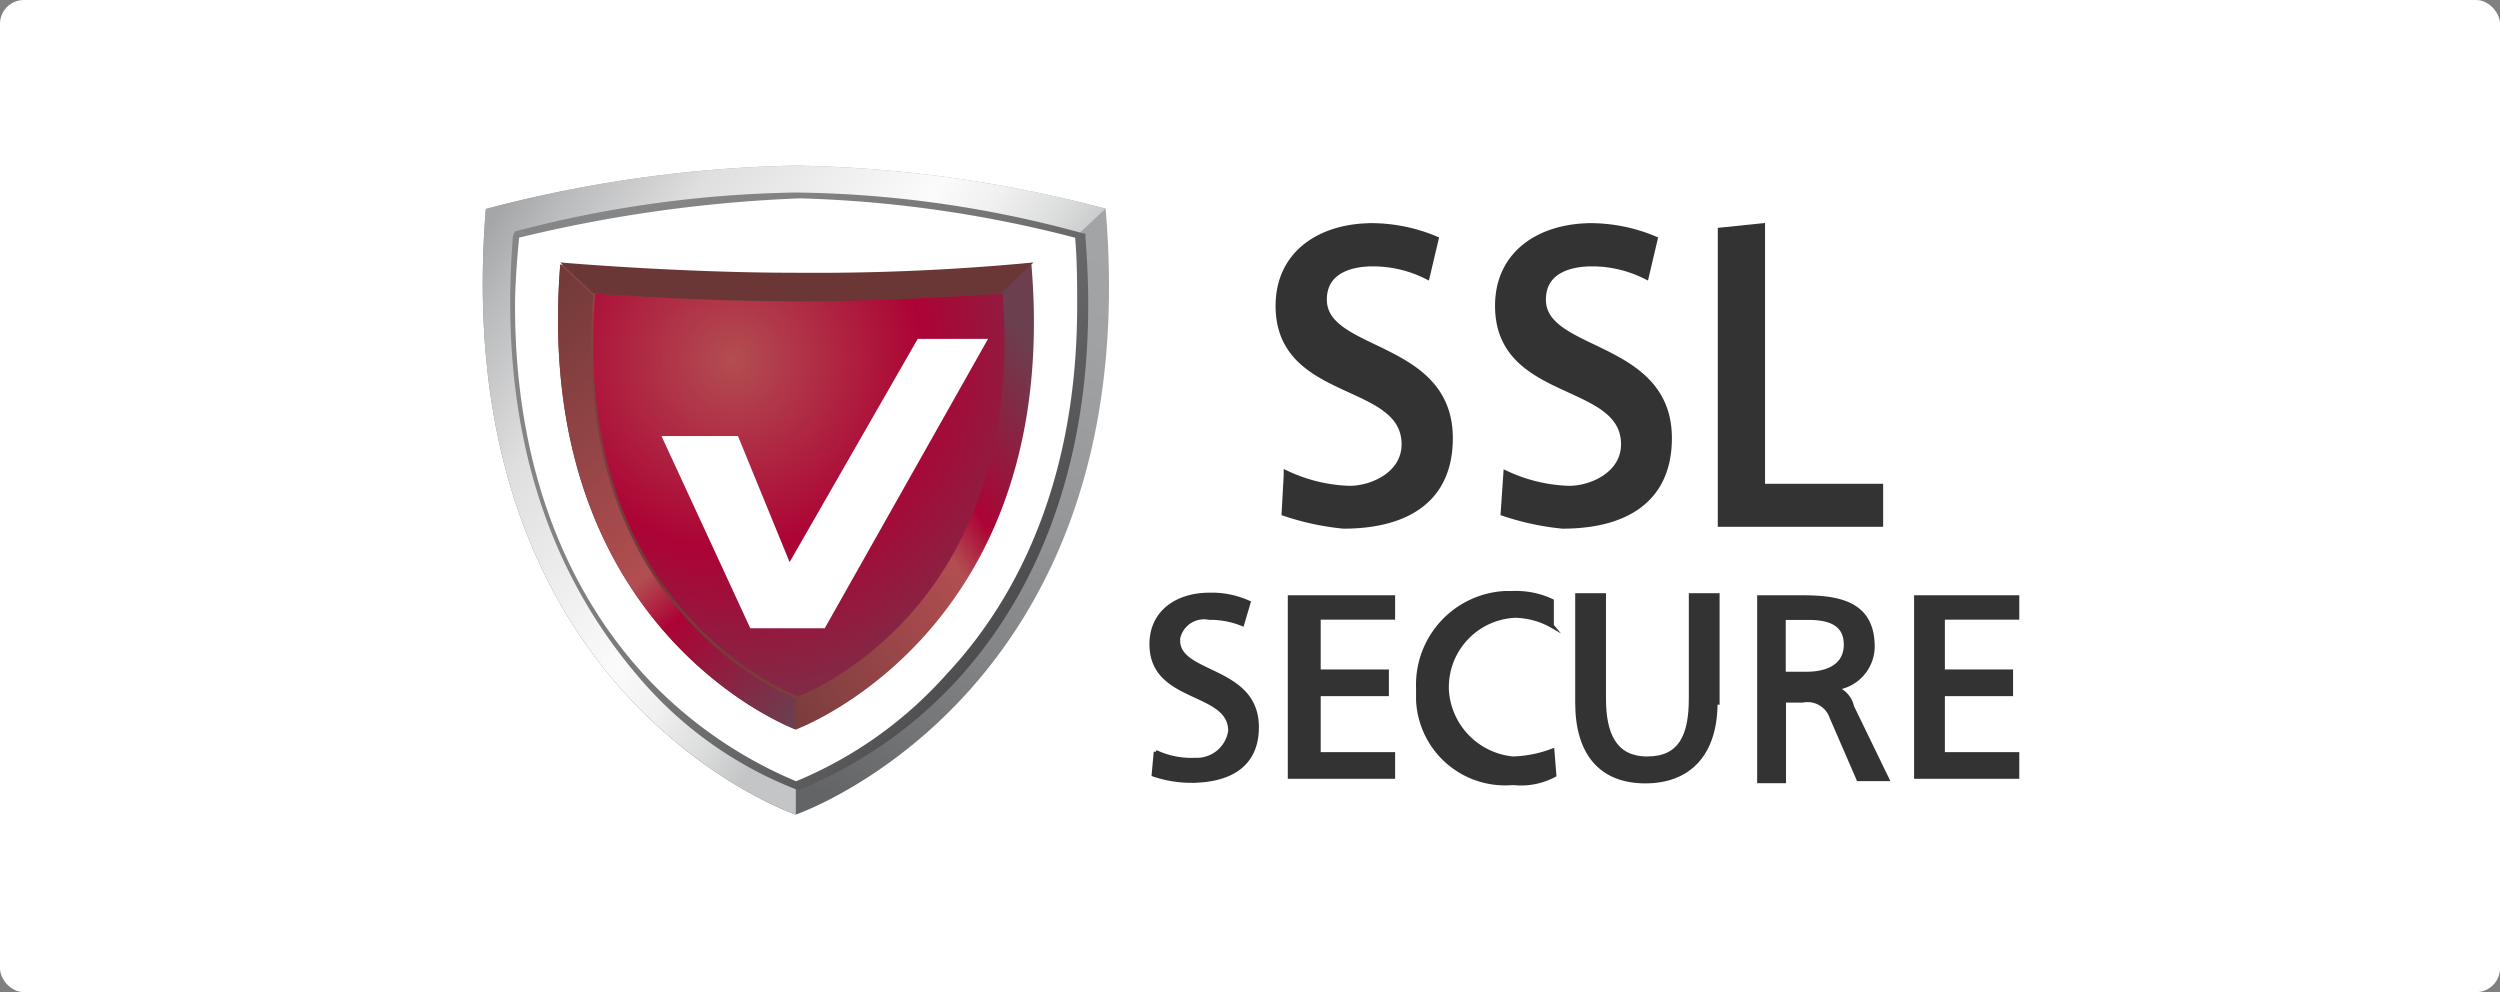
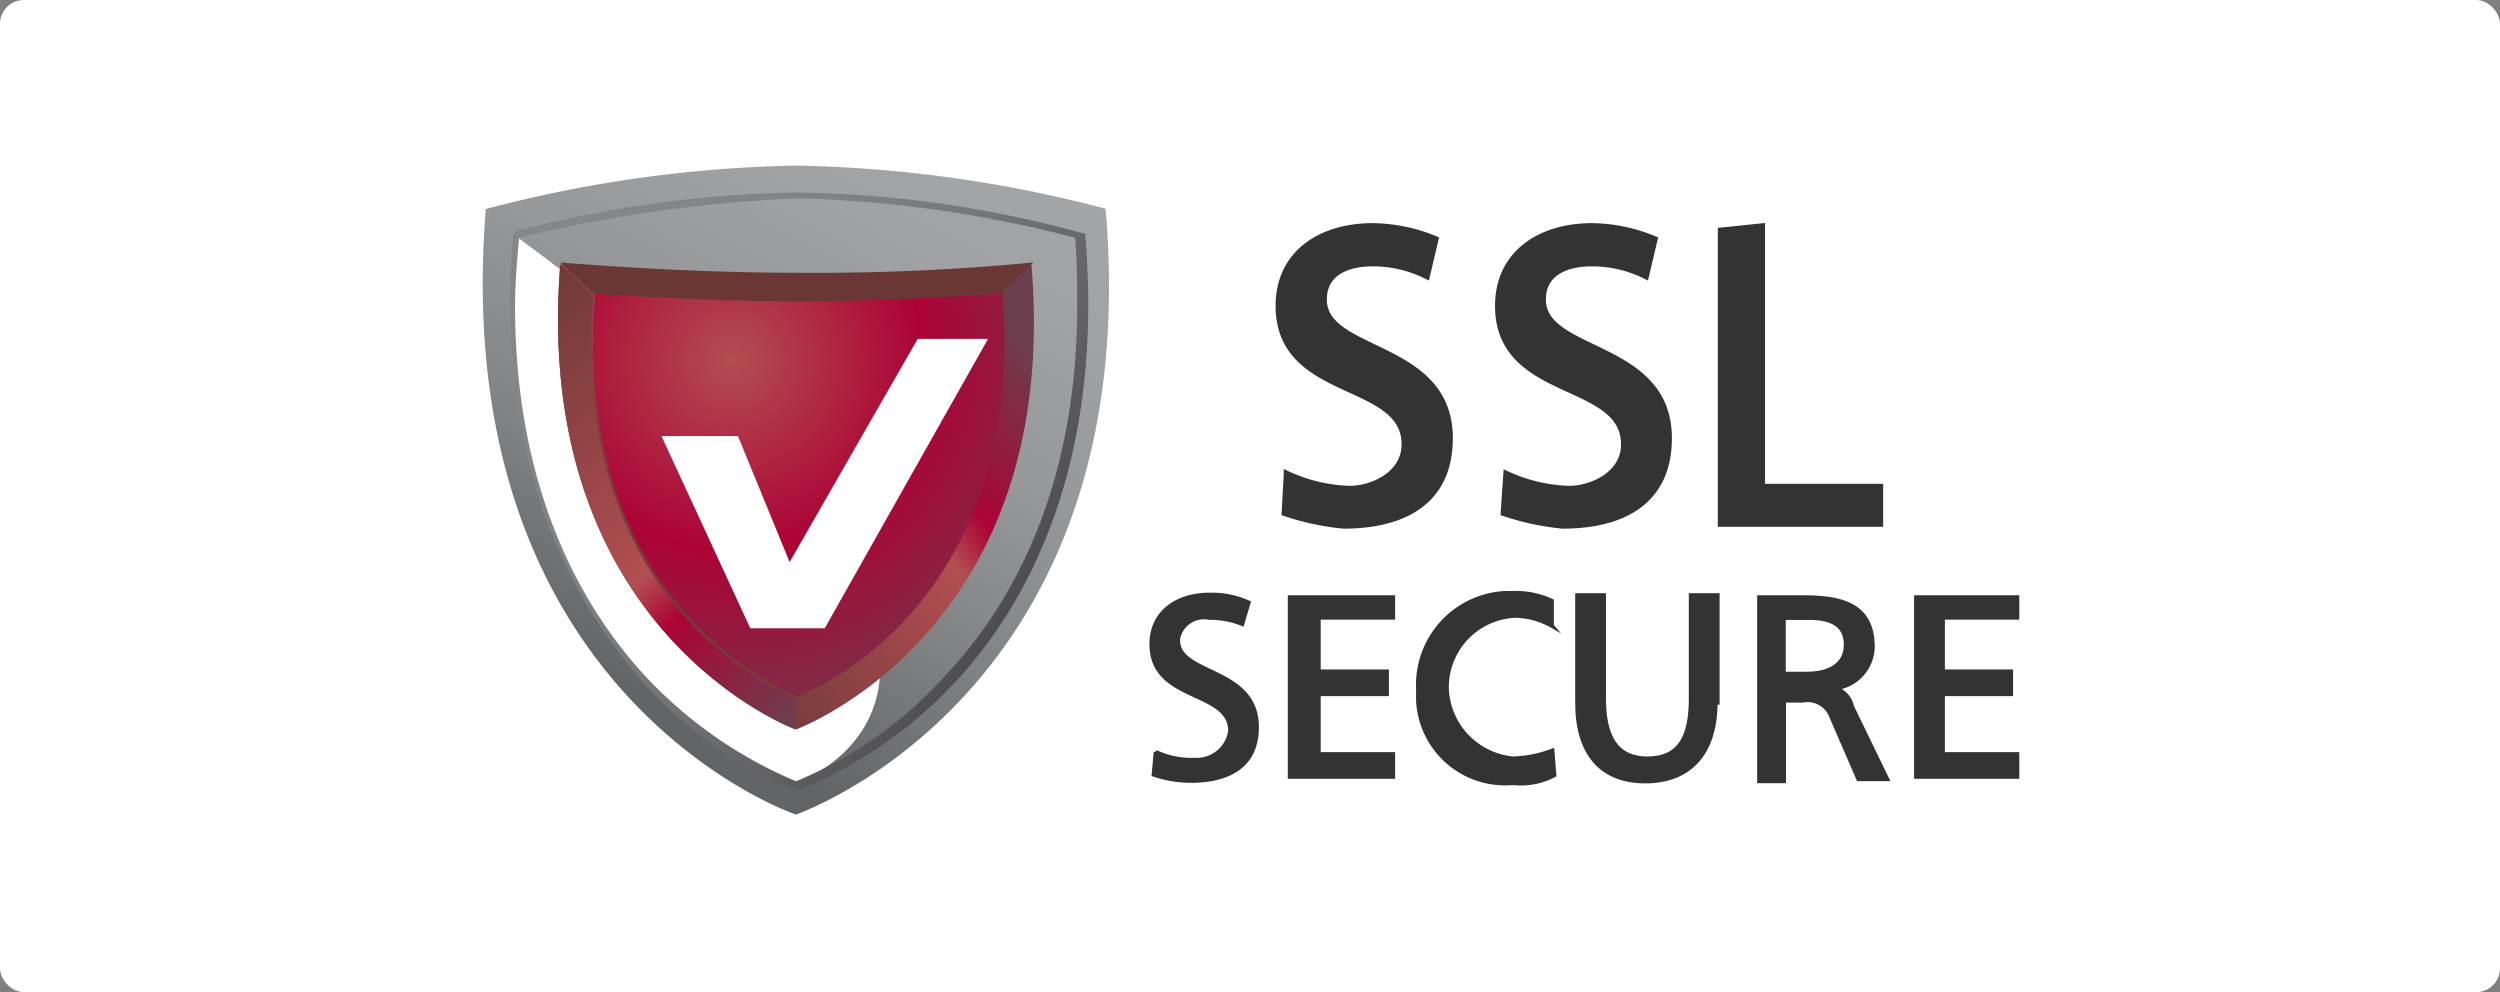
<svg xmlns="http://www.w3.org/2000/svg" xmlns:xlink="http://www.w3.org/1999/xlink" id="Слой_1" data-name="Слой 1" viewBox="0 0 317.5 126">
  <rect x="0" y="0" width="317.5" height="126" fill="#808080" stroke="none" />
  <defs>
    <style>.cls-1{fill:#fff;}.cls-2{fill:url(#Безымянный_градиент_7);}.cls-3{fill:url(#Безымянный_градиент_2);}.cls-4{fill:url(#Безымянный_градиент_3);}.cls-5{fill:url(#Безымянный_градиент_6);}.cls-6{fill:url(#Безымянный_градиент_5);}.cls-7{fill:#6a3736;}.cls-8{fill:url(#Безымянный_градиент_6-2);}.cls-10,.cls-9{fill:#333;stroke:#333;stroke-miterlimit:10;}.cls-9{stroke-width:0.5px;}</style>
    <linearGradient id="Безымянный_градиент_7" x1="184.86" y1="44.29" x2="227.38" y2="-34.85" gradientTransform="translate(-60.57 75.62)" gradientUnits="userSpaceOnUse">
      <stop offset="0" stop-color="#636465" />
      <stop offset="0.03" stop-color="#676869" />
      <stop offset="0.27" stop-color="#828384" />
      <stop offset="0.51" stop-color="#969798" />
      <stop offset="0.75" stop-color="#a1a2a3" />
      <stop offset="1" stop-color="#a5a6a7" />
    </linearGradient>
    <linearGradient id="Безымянный_градиент_2" x1="224.95" y1="21.6" x2="170.07" y2="-14.73" gradientTransform="translate(-60.57 75.62)" gradientUnits="userSpaceOnUse">
      <stop offset="0" stop-color="#c4c5c6" />
      <stop offset="0.1" stop-color="#dcdddd" />
      <stop offset="0.21" stop-color="#f0f0f0" />
      <stop offset="0.32" stop-color="#fbfbfb" />
      <stop offset="0.7" stop-color="#dfdfe0" />
      <stop offset="0.91" stop-color="#b9babb" />
      <stop offset="1" stop-color="#a5a6a7" />
    </linearGradient>
    <linearGradient id="Безымянный_градиент_3" x1="238.83" y1="31.91" x2="180.93" y2="-7.28" gradientTransform="translate(-60.57 75.62)" gradientUnits="userSpaceOnUse">
      <stop offset="0" stop-color="#4c4c4e" />
      <stop offset="0.22" stop-color="#636365" />
      <stop offset="0.47" stop-color="#767778" />
      <stop offset="0.73" stop-color="#818283" />
      <stop offset="1" stop-color="#858687" />
    </linearGradient>
    <linearGradient id="Безымянный_градиент_6" x1="182.64" y1="29.24" x2="232.17" y2="-6.09" gradientTransform="translate(-60.57 75.62)" gradientUnits="userSpaceOnUse">
      <stop offset="0" stop-color="#6a3736" />
      <stop offset="0.61" stop-color="#b24e51" />
      <stop offset="0.71" stop-color="#ac0335" />
      <stop offset="1" stop-color="#6b3f4e" />
    </linearGradient>
    <radialGradient id="Безымянный_градиент_5" cx="200.25" cy="3.65" r="52.63" gradientTransform="translate(-60.57 75.62)" gradientUnits="userSpaceOnUse">
      <stop offset="0" stop-color="#b24e51" />
      <stop offset="0.46" stop-color="#ac0335" />
      <stop offset="1" stop-color="#6b3f4e" />
    </radialGradient>
    <linearGradient id="Безымянный_градиент_6-2" x1="168.32" y1="-4.75" x2="212.13" y2="45.75" xlink:href="#Безымянный_градиент_6" />
  </defs>
  <title>ssl</title>
  <rect class="cls-1" width="317.5" height="126" rx="3.03" ry="3.03" />
  <path class="cls-2" d="M147.66,137s-44.36-15-39.37-76.91a165.65,165.65,0,0,1,39.37-5.51A165.65,165.65,0,0,1,187,60.05C192.28,121.74,147.66,137,147.66,137Z" transform="translate(-46.59 -33.55)" />
-   <path class="cls-3" d="M147.66,137s-44.36-15-39.37-76.91a165.65,165.65,0,0,1,39.37-5.51A165.65,165.65,0,0,1,187,60.05l-3.94,3.67L147.66,133V137h0Z" transform="translate(-46.59 -33.55)" />
-   <path class="cls-1" d="M147.66,133S107.5,119.37,112,63.46a148.24,148.24,0,0,1,35.7-5,148.24,148.24,0,0,1,35.7,5C188.08,119.37,147.66,133,147.66,133Z" transform="translate(-46.59 -33.55)" />
+   <path class="cls-1" d="M147.66,133S107.5,119.37,112,63.46C188.08,119.37,147.66,133,147.66,133Z" transform="translate(-46.59 -33.55)" />
  <path class="cls-4" d="M112,62.94h0l-0.26.52c-2.36,29.14,7.61,46.46,16.27,56.43a50,50,0,0,0,19.69,13.91h0.52a55.91,55.91,0,0,0,19.95-13.91c8.66-9.45,18.64-27,16.27-56.17V63.2h-0.26A142.47,142.47,0,0,0,147.66,58,148.24,148.24,0,0,0,112,62.94Zm36.22-4.2a155.6,155.6,0,0,1,34.91,5c0.26,2.89.26,6,.26,8.66,0,23.62-8.66,38.32-16.54,46.72a52.35,52.35,0,0,1-19.16,13.65,55.59,55.59,0,0,1-19.42-13.65C120.62,110.71,112,96,112,72.39c0-2.62.26-6,.52-8.66A180,180,0,0,1,148.19,58.74Z" transform="translate(-46.59 -33.55)" />
  <path class="cls-5" d="M147.66,126.2s-33.6-12.34-29.92-59.06c0,0,15,1.31,29.92,1.31a285.29,285.29,0,0,0,29.92-1.31C181.52,113.86,147.66,126.2,147.66,126.2Z" transform="translate(-46.59 -33.55)" />
  <path class="cls-6" d="M147.92,122s-29.14-10.76-25.72-51.18c0,0,12.86,1,25.72,1s25.46-1,26-1C177.06,111.5,147.92,122,147.92,122Z" transform="translate(-46.59 -33.55)" />
  <path class="cls-7" d="M177.85,66.88a290.3,290.3,0,0,1-30.19,1.31c-15,0-29.92-1.31-29.92-1.31l4.2,3.94s12.86,1,25.72,1,25.46-1,26-1Z" transform="translate(-46.59 -33.55)" />
  <path class="cls-8" d="M147.66,126.2s-33.6-12.34-29.92-59.06l4.2,3.94c-3.41,40.42,25.72,51.18,25.72,51.18v3.94h0Z" transform="translate(-46.59 -33.55)" />
  <polygon class="cls-1" points="125.48 43.04 104.74 79.79 95.29 79.79 84.01 55.38 93.72 55.38 100.28 71.39 116.55 43.04 125.48 43.04" />
  <path class="cls-9" d="M204.36,112.81a10.88,10.88,0,0,0-4.2-.79,3.34,3.34,0,0,0-3.94,2.62v0.26c0,4.46,10,3.41,10,11,0,5-3.67,6.82-8.4,6.82a14.86,14.86,0,0,1-4.72-.79l0.26-2.89a10.65,10.65,0,0,0,5,1,4.28,4.28,0,0,0,4.46-3.67c0-5.25-10-3.67-10-11,0-4.2,3.41-6.3,7.35-6.3a11.37,11.37,0,0,1,5,1Z" transform="translate(-46.59 -33.55)" />
  <path class="cls-9" d="M210.66,109.4h12.86V112h-9.45v6.82h8.66v2.89h-8.66v7.61h9.45v2.89H210.39V109.4h0.26Z" transform="translate(-46.59 -33.55)" />
  <path class="cls-9" d="M243.73,113.07a9.82,9.82,0,0,0-4.72-1.31,9.08,9.08,0,0,0-8.66,9.45,9.28,9.28,0,0,0,8.4,8.66,15.35,15.35,0,0,0,5-1L244,132a9,9,0,0,1-5.25,1,11.07,11.07,0,0,1-12.07-10.5v-1.57a11.67,11.67,0,0,1,11-12.07h1a10.65,10.65,0,0,1,5,1v3.15Z" transform="translate(-46.59 -33.55)" />
  <path class="cls-9" d="M264.47,122.79c0,6.56-3.41,10-8.92,10s-8.66-3.41-8.66-10V109.14h3.41v13.12c0,4.46,1.31,7.61,5.51,7.61s5.51-2.89,5.51-7.61V109.14h3.41v13.65h-0.26Z" transform="translate(-46.59 -33.55)" />
  <path class="cls-9" d="M270,109.4h5.51c4.72,0,8.92.79,8.92,6.3a5.37,5.37,0,0,1-4.72,5.25h0a3.2,3.2,0,0,1,2.1,2.36l4.46,9.19h-3.67l-3.41-7.87a3.22,3.22,0,0,0-3.67-2.1h-2.36v10.24H270V109.4Zm3.15,9.71H276c3.15,0,5-1.31,5-3.67s-1.57-3.41-4.72-3.41h-3.15v7.09h0Z" transform="translate(-46.59 -33.55)" />
  <path class="cls-9" d="M289.93,109.4h12.86V112h-9.45v6.82H302v2.89h-8.66v7.61h9.45v2.89H289.93V109.4h0Z" transform="translate(-46.59 -33.55)" />
  <path class="cls-10" d="M255.54,68.45a15.31,15.31,0,0,0-6.82-1.57c-2.89,0-6.3,1-6.3,4.72,0,7.09,16,5.51,16,17.59,0,8.14-6,11-13.39,11a33.24,33.24,0,0,1-7.35-1.57L238,93.91a20.34,20.34,0,0,0,7.87,1.84c2.89,0,7.09-1.84,7.09-5.77,0-8.4-16-5.77-16-17.59,0-6.56,5.25-10,11.81-10A21.06,21.06,0,0,1,256.59,64Z" transform="translate(-46.59 -33.55)" />
  <path class="cls-10" d="M227.72,68.45a15.31,15.31,0,0,0-6.82-1.57c-2.89,0-6.3,1-6.3,4.72,0,7.09,16,5.51,16,17.59,0,8.14-6,11-13.39,11a33.24,33.24,0,0,1-7.35-1.57l0.26-4.72A20.34,20.34,0,0,0,218,95.75c2.89,0,7.09-1.84,7.09-5.77,0-8.4-16-5.77-16-17.59,0-6.56,5.25-10,11.81-10A21.06,21.06,0,0,1,228.77,64Z" transform="translate(-46.59 -33.55)" />
  <path class="cls-10" d="M265.25,62.94l5-.52V95.49h15v4.46H265.25v-37Z" transform="translate(-46.59 -33.55)" />
</svg>